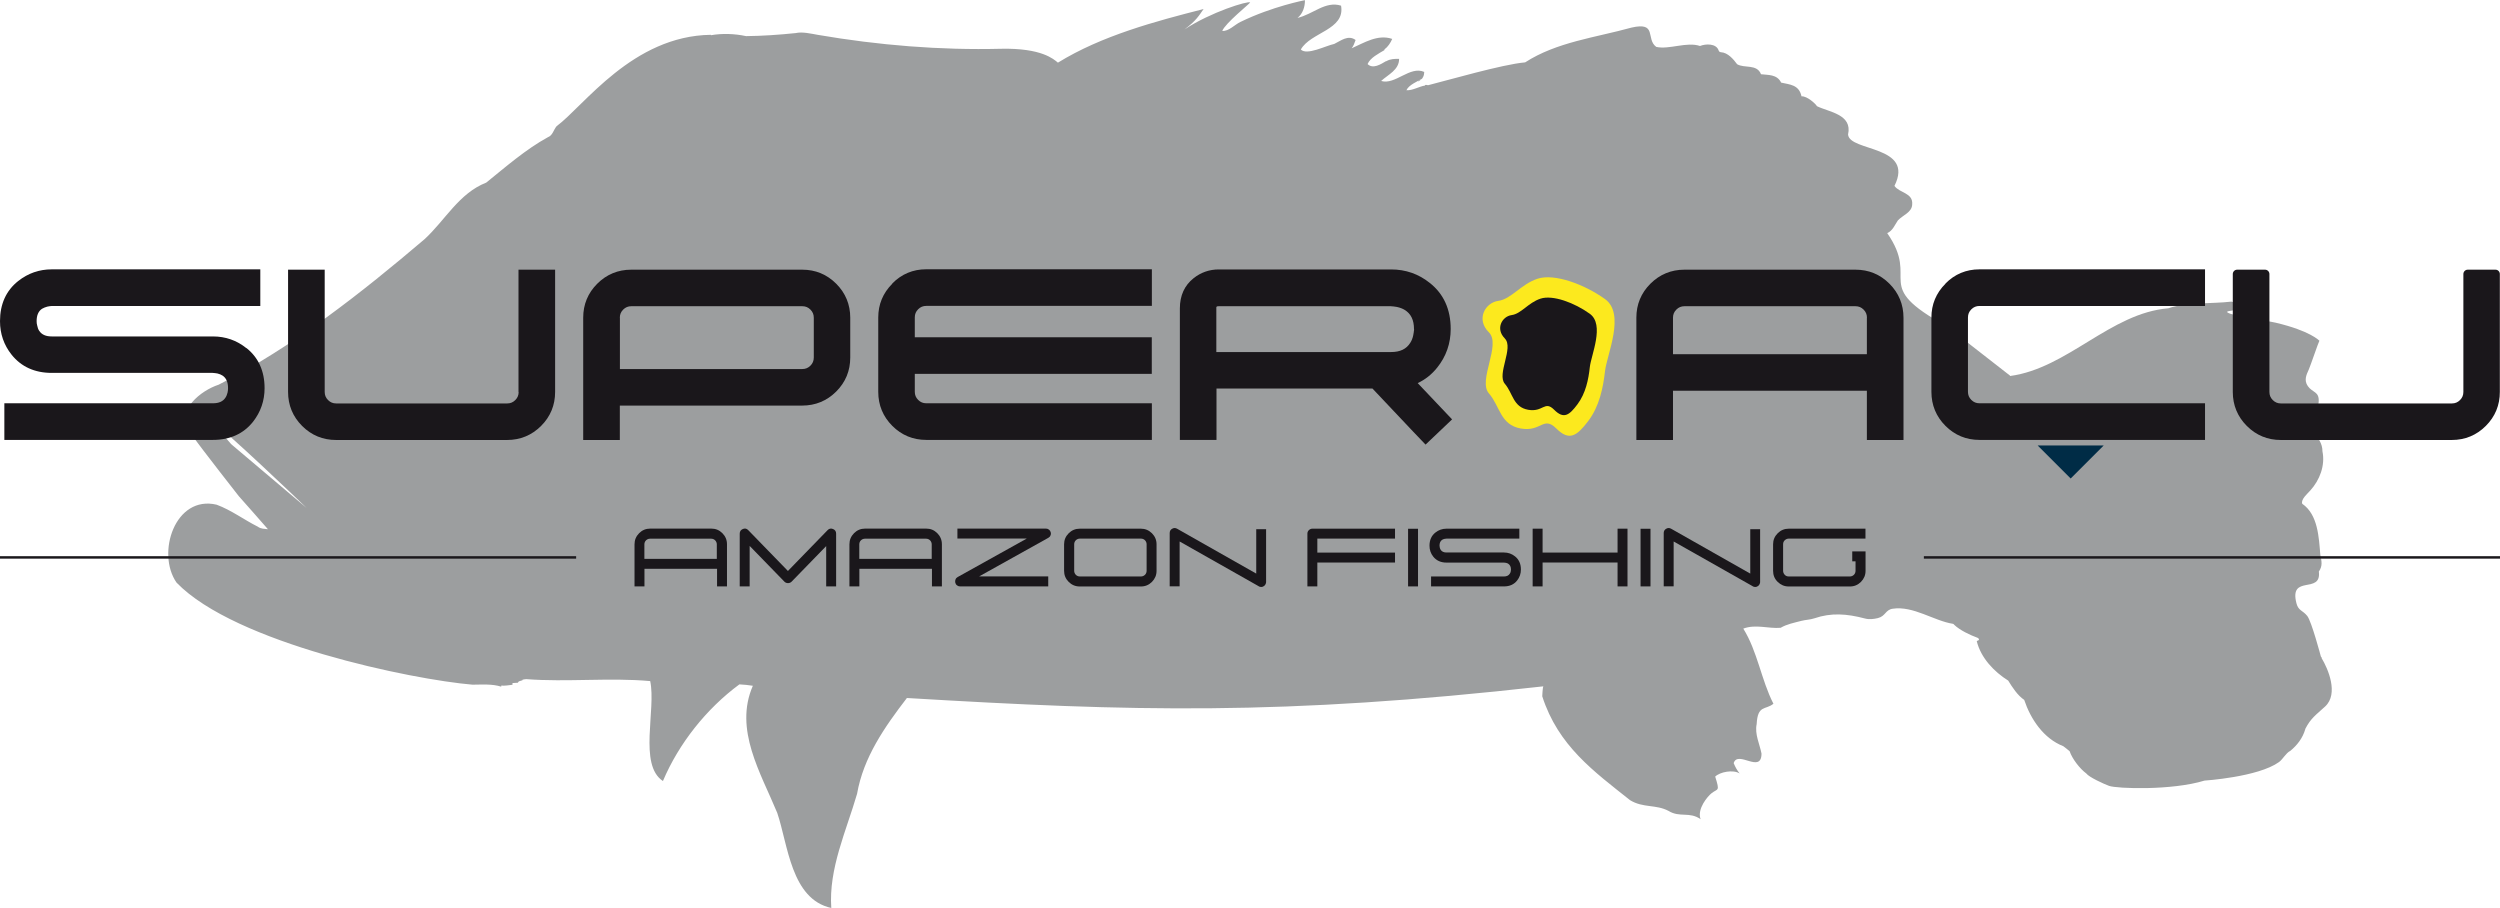
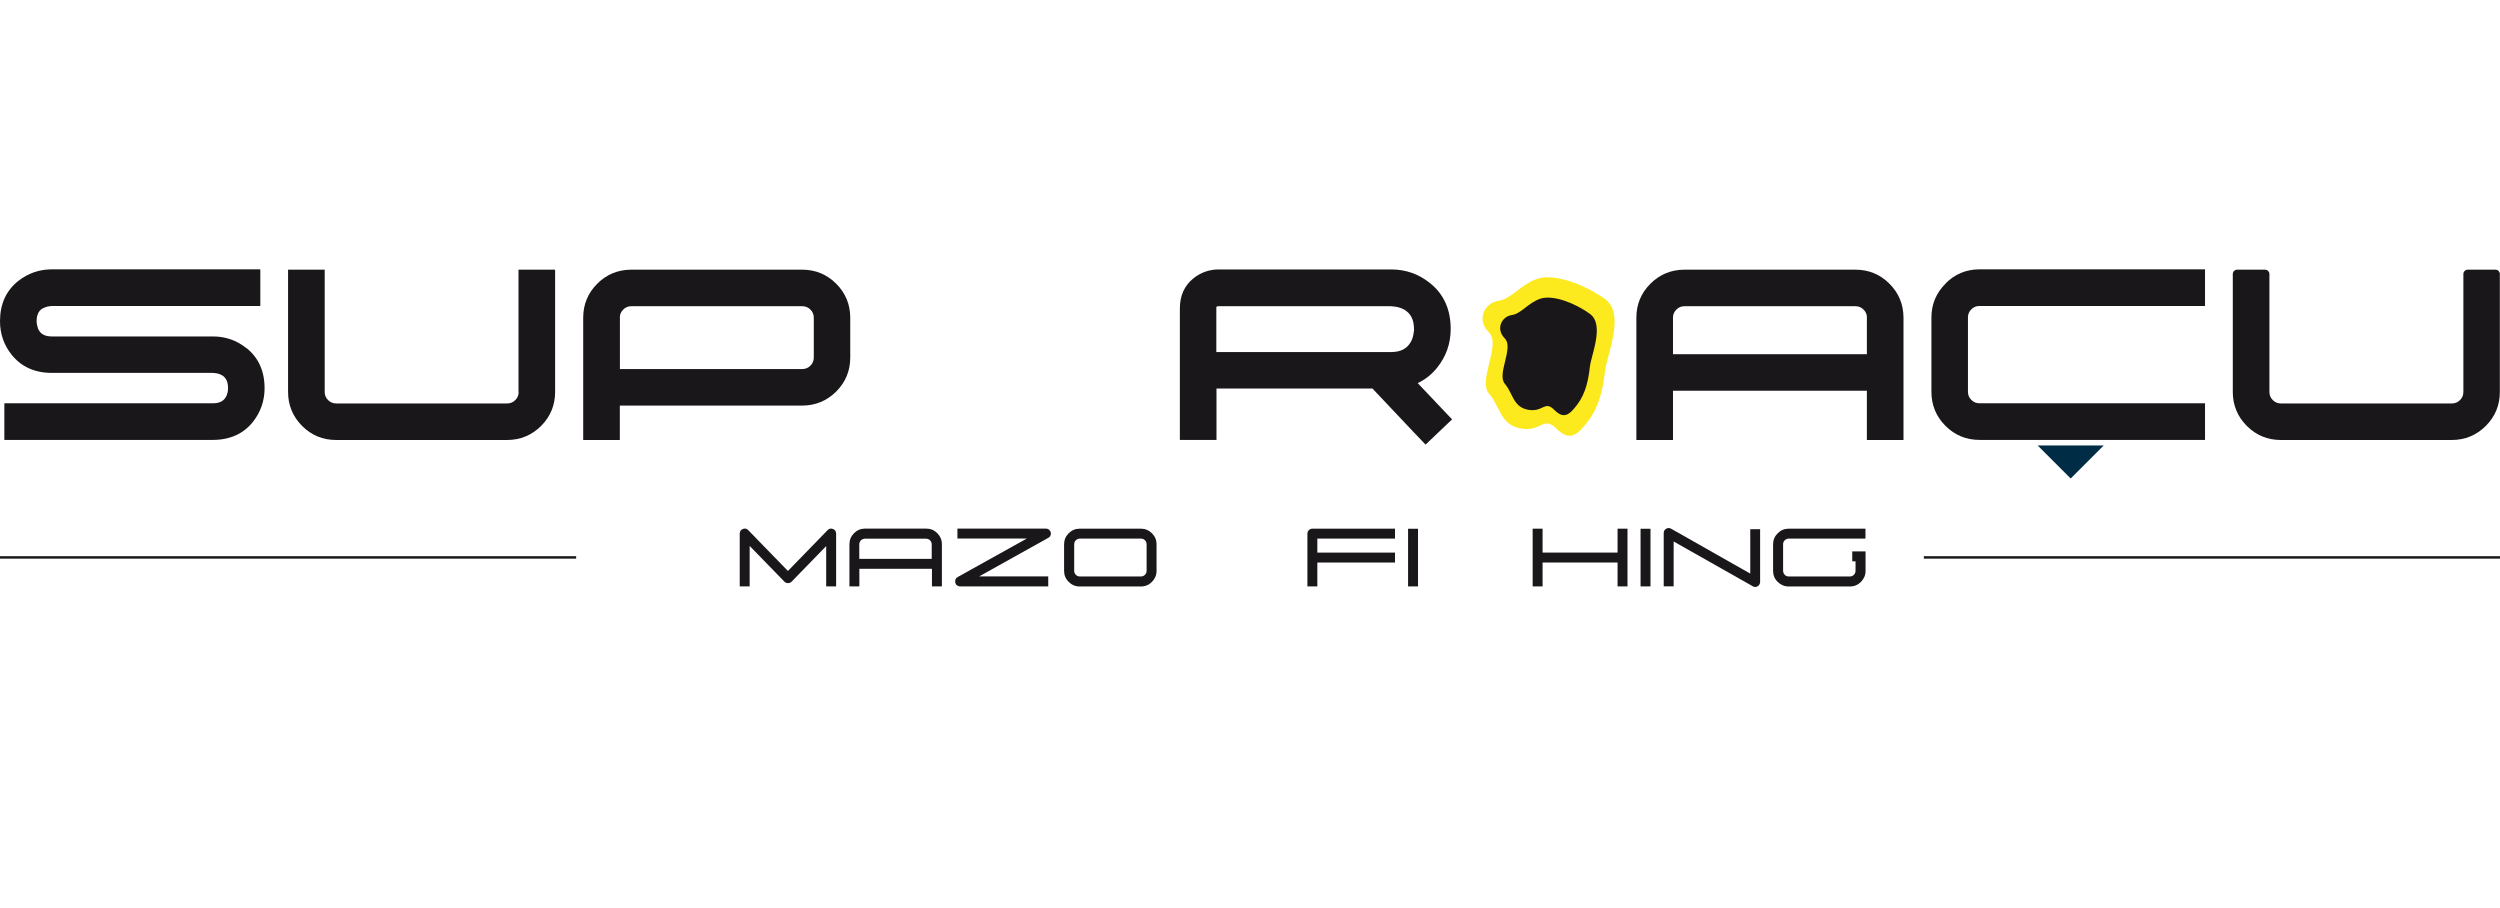
<svg xmlns="http://www.w3.org/2000/svg" id="Ebene_1" data-name="Ebene 1" viewBox="0 0 304.44 110.53">
  <defs>
    <style>      .cls-1 {        fill: #1a171b;      }      .cls-1, .cls-2, .cls-3, .cls-4 {        stroke-width: 0px;      }      .cls-2 {        fill: #9c9e9f;      }      .cls-3 {        fill: #fce91e;      }      .cls-4 {        fill: #002c46;      }    </style>
  </defs>
  <polygon class="cls-4" points="152.22 2.99 152.22 2.99 152.22 2.99 152.22 2.99" />
  <path class="cls-4" d="m152.22,4.32s0,0,0,0c0,0,0,0,0,0Z" />
-   <path class="cls-2" d="m282.72,80.06s-.09-.1-.09-.1c0,0-1.14-4.3-1.66-4.95-.56-.7-1.09-.63-1.32-1.55-.91-3.57,3.08-1.04,2.73-3.86.48-.69.34-1.25.18-2.03-.18-2.12-.28-4.91-2.2-6.22-.21-.55.71-1.3.97-1.61,1.16-1.27,1.84-3.06,1.49-4.77,0-.97-.51-1.63-1.13-2.31-.76-1.36.59-2.41.67-3.72.09-1.3-.75-1.1-1.32-1.92-.49-.71-.19-1.35.12-2.03.19-.42,1.16-3.28,1.29-3.5-.05-.02-1.07-1.18-5.31-2.19-1.11-.26-6.65-1.03-5.84-1.39,1.79-.3,3.2-.51.43-1.18-2.46.29-5.39.04-7.67.81-7.07.59-12.28,7.31-19.29,8.25v-.05s-7.74-6.03-7.74-6.03c-9.32-5.12-3.12-5.42-7.21-11.32.66-.28.93-1.01,1.29-1.54.58-.64,1.73-.98,1.75-1.96.12-1.42-1.54-1.37-2.16-2.25,2.48-4.97-5.48-4.15-5.65-6.26.56-2.47-2.34-2.73-3.79-3.45-.13-.26-1.19-1.25-1.88-1.2-.3-1.43-1.45-1.43-2.48-1.67-.5-1.04-1.62-.91-2.45-1.02-.5-1.28-2.02-.69-2.91-1.22-.44-.6-1.13-1.42-1.97-1.46-.18-.03-.19-.05-.28-.21-.28-.88-1.58-.83-2.27-.55-1.62-.55-3.76.47-5.33.11-1.31-.97.17-3.08-3.01-2.35-4.35,1.21-9.12,1.75-12.96,4.24,0,0-.03,0-.03,0-.02,0,.05,0,0,0-2.69.23-9.44,2.19-11.79,2.78-.12-.04-.22-.05-.33-.04l-.05.08c-.71.11-1.5.62-2.25.57.29-.67,1.38-1.07,1.93-1.44.15-.06-.7.51-.44.41,0-.02,0-.13,0-.16.5-.12.67-.58.68-1.04-1.74-.78-3.54,1.62-5.25,1.1.84-.77,2.19-1.34,2.19-2.69-.54-.01-1.08,0-1.55.28-.02,0-.04,0-.05,0,0,0,0,0,0,0-.63.37-1.59,1-2.24.35.32-.77,1.36-1.28,2.04-1.69,0-.02.01-.08.02-.1.41-.3.73-.78.94-1.27-1.76-.61-3.45.49-4.94,1.14.21-.25.37-.68.48-1.01-.92-.67-1.8.1-2.6.48-1.02.21-3.33,1.43-4.07.68,1.17-2.11,5.43-2.38,4.9-5.34-1.9-.61-3.44,1.06-5.3,1.49.64-.52.91-1.34.9-2.16,0,0-3.98.76-7.83,2.64-.72.33-1.44,1.17-2.24,1.11.36-.94,3.34-3.31,3.4-3.47-.23-.23-4.8,1.17-8,3.29,1.47-1.11,1.77-1.7,2.33-2.49-5.84,1.49-12.39,3.23-17.74,6.53-.52-.43-1.98-1.79-6.91-1.69-7.42.19-14.96-.43-22.3-1.69-.82-.14-1.9-.41-2.73-.22-2.02.21-4.04.35-6.04.37-1.38-.3-2.91-.35-4.28-.11v-.05c-9.53.12-15.45,8.65-18.79,11.13-.39.47-.47,1.12-1.06,1.34-2.69,1.47-5.19,3.66-7.51,5.53-3.31,1.29-5,4.58-7.5,6.88-7.59,6.46-16.12,13.2-25.09,17.73-2.17.71-5.17,3.11-3.7,5.55,2.06,2.8,6.16,8.02,6.16,8.02.82.94,2.77,3.11,3.55,4.03-.44-.06-.86-.03-1.23-.31-1.68-.84-3.23-2.02-5.02-2.68-5.05-1.19-7.38,5.89-4.88,9.49,7.12,7.38,28.69,11.81,36.06,12.43h-.12c1.32-.01,2.48-.11,3.6.24v-.13c.46.04.93-.05,1.37-.1v-.21c.21-.02.45-.03.66-.04,0-.05.09-.1.08-.14.16-.09.32-.09.5-.18l-.02-.05c.15-.04.3-.05.47-.07h-.04c4.99.39,10.14-.21,15.12.24.74,3.47-1.45,10.2,1.55,12.17,1.93-4.57,5.31-8.82,9.31-11.77.55.03,1.1.08,1.64.17-2.32,5.32.96,10.61,2.97,15.48,1.32,3.89,1.67,10.49,6.58,11.58-.33-4.8,1.82-9.36,3.14-13.9.77-4.44,3.37-8.16,6.07-11.67,27.42,1.64,45.62,2.16,77.5-1.42-.09.19-.13,1.21-.13,1.21,1.93,6.03,6.31,9.17,10.69,12.65,1.6.98,3.14.49,4.69,1.31,1.38.85,2.55.05,3.9,1.01-.46-1.27.89-2.81,1.32-3.15.78-.63,1.06-.14.46-2.04.57-.56,2.17-.89,2.98-.38-.28-.34-.53-.76-.73-1.26.5-1.62,3.38,1.34,3.39-1.16-.22-1.15-.85-2.38-.59-3.59.12-2.38,1.08-1.69,2.04-2.48-1.48-2.89-1.94-6.38-3.67-9.15,1.53-.57,3.05.03,4.55-.1.77-.45,1.64-.61,2.51-.84.58-.15,1.05-.13,1.62-.32,2.02-.69,3.91-.56,6.14.03.52.14,1.06.07,1.57-.05.95-.24.91-1.01,1.8-1.14,2.52-.38,5.02,1.48,7.36,1.84.06.03.12.07.15.13.68.65,1.9,1.23,2.83,1.57.12.05.18.15.17.27-.09.04-.18.08-.27.13.49,2.03,2.11,3.74,3.83,4.81,0,0,0,0,0,0,.5.81,1.14,1.81,1.95,2.35.79,2.36,2.36,4.7,4.76,5.64.25.17.54.43.77.61.32.94,1.25,2.14,2.03,2.71.32.45,2.16,1.29,2.77,1.51.96.35,7.66.58,11.62-.64-.02,0,6.52-.42,9.08-2.26.47-.35.84-1.09,1.35-1.35,0,0,0,0,0,0,0,0,0,0,0,0h.01s0,0,0,0c.85-.69,1.52-1.57,1.83-2.63.04.03.03.02,0,0,.01-.03,0-.03.01-.04,0,0,0,0,0,0h-.01c.67-1.32,1.31-1.72,2.43-2.75,1.67-1.55.34-4.61-.43-5.88ZM28.13,54.06c-.6-.67-1.51-1.8-2.06-2.5,1.33.8,9.96,9.03,11.26,10.29l-9.2-7.78Zm252.29,30.74" />
  <g>
    <g>
      <path class="cls-1" d="m30.01,42.4c-1.18-.95-2.55-1.43-4.08-1.43H6.3c-.72,0-1.22-.22-1.53-.69-.11-.16-.19-.36-.24-.64-.05-.16-.07-.34-.07-.53,0-.72.22-1.22.66-1.51.19-.11.41-.2.64-.26.18-.04.38-.07.56-.08h25.38v-4.46H6.3c-1.52,0-2.89.48-4.08,1.42-1.47,1.16-2.22,2.81-2.22,4.89,0,1.53.47,2.9,1.41,4.08,1.17,1.47,2.82,2.22,4.89,2.22h19.6c.2.01.4.04.58.07.24.06.44.14.61.25.46.3.68.8.68,1.54,0,.18-.02.37-.06.54-.06.24-.14.45-.26.62-.3.46-.8.68-1.52.68H.53v4.46h25.4c2.08,0,3.73-.75,4.89-2.22.93-1.19,1.4-2.56,1.4-4.08,0-2.08-.75-3.73-2.21-4.89Z" />
      <path class="cls-1" d="m63.16,47.73c0,.39-.13.71-.41.99-.28.28-.6.41-.99.41h-20.82c-.39,0-.71-.13-.99-.41s-.41-.6-.41-.99v-14.89h-4.46v14.89c0,1.61.58,3.01,1.71,4.14,1.14,1.14,2.53,1.71,4.14,1.71h20.82c1.61,0,3.01-.58,4.14-1.71,1.14-1.14,1.71-2.53,1.71-4.14v-14.89h-4.46v14.89Z" />
      <path class="cls-1" d="m97.69,32.84h-20.82c-1.61,0-3.01.58-4.14,1.71-1.14,1.14-1.71,2.53-1.71,4.14v14.89h4.46v-4.19h22.21c1.61,0,3.01-.58,4.14-1.71,1.14-1.14,1.71-2.53,1.71-4.14v-4.85c0-1.61-.58-3.01-1.71-4.14-1.14-1.14-2.53-1.71-4.14-1.71Zm-22.21,5.85c0-.39.13-.71.41-.99s.6-.41.99-.41h20.82c.39,0,.71.13.99.41.28.28.41.6.41.99v4.85c0,.39-.13.71-.41.99-.28.28-.6.41-.99.41h-22.21v-6.24Z" />
-       <path class="cls-1" d="m108.66,34.55c-1.14,1.14-1.71,2.52-1.71,4.12v9.05c0,1.61.58,3.01,1.71,4.14,1.14,1.14,2.53,1.71,4.14,1.71h27.47v-4.46h-27.47c-.39,0-.71-.13-.99-.41s-.41-.6-.41-.99v-2.18h28.86v-4.46h-28.86v-2.42c0-.39.13-.71.41-.99.28-.28.6-.41.99-.41h27.47v-4.46h-27.47c-1.61,0-3.01.58-4.14,1.73Z" />
      <path class="cls-1" d="m172.63,46.66c.92-.43,1.72-1.06,2.39-1.9,1.09-1.36,1.64-2.94,1.64-4.7,0-2.39-.86-4.28-2.55-5.61-1.36-1.09-2.94-1.64-4.7-1.64h-20.99c-1.14,0-2.18.36-3.07,1.07-1.11.88-1.67,2.12-1.67,3.67v16.02h4.46v-6.26h18.99l4.94,5.23,1.53,1.6,3.23-3.07-4.19-4.42Zm-.43-6.59c0,.09,0,.18-.03.28v.06c-.02.13-.04.27-.07.41-.07.35-.19.66-.36.92-.47.76-1.23,1.13-2.34,1.13h-21.28v-5.45s.02-.04.04-.08c.01-.03.1-.05.24-.05h20.97l.35.03c.13.01.27.03.4.06.36.08.68.2.94.36.76.47,1.13,1.23,1.13,2.34Z" />
    </g>
    <g>
      <path class="cls-1" d="m225.94,32.84h-20.82c-1.61,0-3.01.58-4.14,1.71-1.14,1.14-1.71,2.53-1.71,4.14v14.89h4.46v-6h23.61v6h4.46v-14.89c0-1.61-.58-3.01-1.71-4.14-1.14-1.14-2.53-1.71-4.14-1.71Zm1.4,5.85v4.44h-23.61v-4.44c0-.39.13-.71.41-.99.28-.28.6-.41.99-.41h20.82c.39,0,.71.13.99.41.28.28.41.6.41.99Z" />
      <path class="cls-1" d="m236.91,34.55c-1.14,1.14-1.71,2.52-1.71,4.12v9.05c0,1.61.58,3.01,1.71,4.14,1.14,1.14,2.53,1.71,4.14,1.71h27.47v-4.46h-27.47c-.39,0-.71-.13-.99-.41-.28-.28-.41-.6-.41-.99v-9.05c0-.39.13-.71.41-.99.28-.28.6-.41.99-.41h27.47v-4.46h-27.47c-1.61,0-3.01.58-4.14,1.73Z" />
      <path class="cls-1" d="m303.91,32.84h-3.4c-.29,0-.53.24-.53.53v14.36c0,.39-.13.71-.41.99s-.6.41-.99.41h-20.82c-.39,0-.71-.13-.99-.41-.28-.28-.41-.6-.41-.99v-14.36c0-.29-.24-.53-.53-.53h-3.4c-.29,0-.53.24-.53.53v14.36c0,1.61.58,3.01,1.71,4.14,1.14,1.14,2.53,1.71,4.14,1.71h20.82c1.61,0,3.01-.58,4.14-1.71,1.14-1.14,1.71-2.53,1.71-4.14v-14.36c0-.29-.24-.53-.53-.53Z" />
    </g>
  </g>
  <path class="cls-3" d="m181.31,40.47c1.53,1.51-1.37,5.85,0,7.43,1.37,1.58,1.37,3.83,3.88,4.28,2.51.45,2.74-1.58,4.33,0s2.51.9,3.88-.9,1.82-4.05,2.05-6.08,2.51-6.98,0-8.78c-2.51-1.8-6.16-3.15-8.21-2.48-2.05.68-3.19,2.48-4.79,2.7s-2.74,2.25-1.14,3.83Z" />
  <path class="cls-1" d="m183.25,41.22c1.12,1.12-1,4.34,0,5.51s1,2.84,2.84,3.17c1.84.33,2-1.17,3.17,0s1.84.67,2.84-.67,1.34-3.01,1.5-4.51,1.84-5.18,0-6.51-4.51-2.34-6.01-1.84-2.34,1.84-3.51,2-2,1.67-.83,2.84Z" />
  <polygon class="cls-4" points="248.14 54.25 252.16 58.27 256.18 54.25 248.14 54.25" />
  <g>
    <g>
-       <path class="cls-1" d="m78.48,69.27v2.14h-1.21v-5.13c0-.53.19-.97.56-1.35.37-.37.82-.56,1.35-.56h7.44c.53,0,.97.18,1.35.56.37.37.56.82.56,1.35v5.13h-1.21v-2.14h-8.81Zm8.81-1.21v-1.77c0-.19-.07-.35-.2-.49-.13-.13-.3-.2-.49-.2h-7.44c-.19,0-.35.07-.49.2-.13.13-.2.3-.2.49v1.77h8.81Z" />
      <path class="cls-1" d="m100.63,66.48l-4.23,4.35c-.12.12-.27.18-.44.18s-.32-.06-.44-.18l-4.23-4.35v4.93h-1.21v-6.43c0-.27.13-.45.38-.56.25-.11.47-.06.66.14l4.83,4.97,4.83-4.97c.19-.2.41-.24.66-.14.25.1.38.29.38.56v6.43h-1.21v-4.93Zm1.04-1.07h0s0,0,0,0Z" />
      <path class="cls-1" d="m104.65,69.27v2.14h-1.21v-5.13c0-.53.19-.97.56-1.35.37-.37.82-.56,1.35-.56h7.44c.53,0,.97.18,1.35.56.37.37.56.82.56,1.35v5.13h-1.21v-2.14h-8.81Zm8.81-1.21v-1.77c0-.19-.07-.35-.2-.49-.13-.13-.3-.2-.49-.2h-7.44c-.19,0-.35.07-.49.2-.13.13-.2.3-.2.49v1.77h8.81Z" />
      <path class="cls-1" d="m127.65,70.2v1.21h-10.74c-.14,0-.26-.04-.37-.13-.11-.08-.18-.19-.21-.33-.03-.13-.02-.27.03-.39.05-.13.14-.22.26-.29l8.42-4.69h-8.45v-1.21h10.78c.14,0,.26.04.37.13.11.08.18.19.21.32.04.13.03.27-.03.39-.05.13-.14.22-.27.29l-8.41,4.69h8.4Z" />
      <path class="cls-1" d="m140.84,69.51c0,.53-.19.97-.56,1.35-.37.37-.82.56-1.35.56h-7.44c-.53,0-.98-.19-1.35-.56-.37-.37-.56-.82-.56-1.35v-3.23c0-.52.19-.97.56-1.34.37-.37.82-.56,1.35-.56h7.44c.53,0,.97.19,1.35.56.37.37.56.82.56,1.34v3.23Zm-1.21-3.23c0-.19-.07-.35-.2-.49-.13-.13-.3-.2-.49-.2h-7.44c-.19,0-.35.07-.49.2-.13.13-.2.3-.2.49v3.23c0,.19.07.35.2.49.13.13.3.2.49.2h7.44c.19,0,.35-.07.49-.2.13-.13.2-.3.2-.49v-3.23Z" />
-       <path class="cls-1" d="m154.18,64.42v6.45h0s0,.1-.02.15c-.03.13-.11.24-.21.33-.11.08-.23.13-.37.13-.11,0-.21-.03-.32-.09h.02s-9.63-5.45-9.63-5.45v5.46h-1.21v-6.49c0-.23.1-.41.3-.52.2-.12.4-.12.61,0l9.63,5.46v-5.41h1.21Z" />
      <path class="cls-1" d="m159.21,64.98c0-.16.06-.31.18-.42.12-.12.26-.18.43-.18h10.06v1.21h-9.46v1.7h9.46v1.21h-9.46v2.91h-1.21v-6.43Z" />
      <path class="cls-1" d="m171.47,64.39h1.21v7.02h-1.21v-7.02Z" />
-       <path class="cls-1" d="m185.03,65.59h-8.88c-.08,0-.16.01-.24.03-.11.03-.2.06-.28.11-.22.14-.33.38-.33.7,0,.08.01.16.03.24.02.11.06.2.11.28.14.22.38.33.7.33h7.01c.51,0,.95.16,1.34.47.48.38.72.91.72,1.6,0,.5-.15.95-.46,1.34-.38.48-.91.72-1.6.72h-8.88v-1.21h8.88c.32,0,.56-.11.7-.33.06-.08.1-.17.12-.28.02-.08.03-.15.03-.23,0-.33-.11-.56-.33-.71-.08-.05-.17-.09-.28-.11-.08-.02-.16-.03-.24-.03h-7.01c-.68,0-1.21-.24-1.6-.72-.31-.39-.46-.83-.46-1.34,0-.69.24-1.22.72-1.6.39-.31.84-.47,1.34-.47h8.88v1.21Z" />
      <path class="cls-1" d="m196.98,64.38h1.21v7.03h-1.21v-2.91h-9.13v2.91h-1.21v-7.03h1.21v2.91h9.13v-2.91Z" />
      <path class="cls-1" d="m199.78,64.39h1.21v7.02h-1.21v-7.02Z" />
      <path class="cls-1" d="m214.34,64.42v6.45h0s0,.1-.02.15c-.03.13-.11.24-.21.33-.11.08-.23.13-.37.13-.11,0-.21-.03-.32-.09h.02s-9.63-5.45-9.63-5.45v5.46h-1.21v-6.49c0-.23.1-.41.3-.52.2-.12.4-.12.61,0l9.63,5.46v-5.41h1.21Z" />
      <path class="cls-1" d="m227.18,67.15v2.36c0,.53-.19.97-.56,1.35-.37.37-.82.56-1.35.56h-7.44c-.53,0-.97-.19-1.35-.56s-.56-.82-.56-1.35v-3.23c0-.52.19-.97.56-1.34.37-.37.82-.56,1.35-.56h9.34v1.21h-9.34c-.19,0-.35.07-.49.2s-.2.3-.2.49v3.23c0,.19.07.35.2.49s.3.2.49.2h7.44c.19,0,.35-.07.49-.2.13-.13.2-.3.2-.49v-1.15h-.4v-1.21h1.62Z" />
    </g>
    <g>
      <rect class="cls-1" x="234.28" y="67.73" width="70.16" height=".3" />
      <rect class="cls-1" y="67.73" width="70.16" height=".3" />
    </g>
  </g>
</svg>